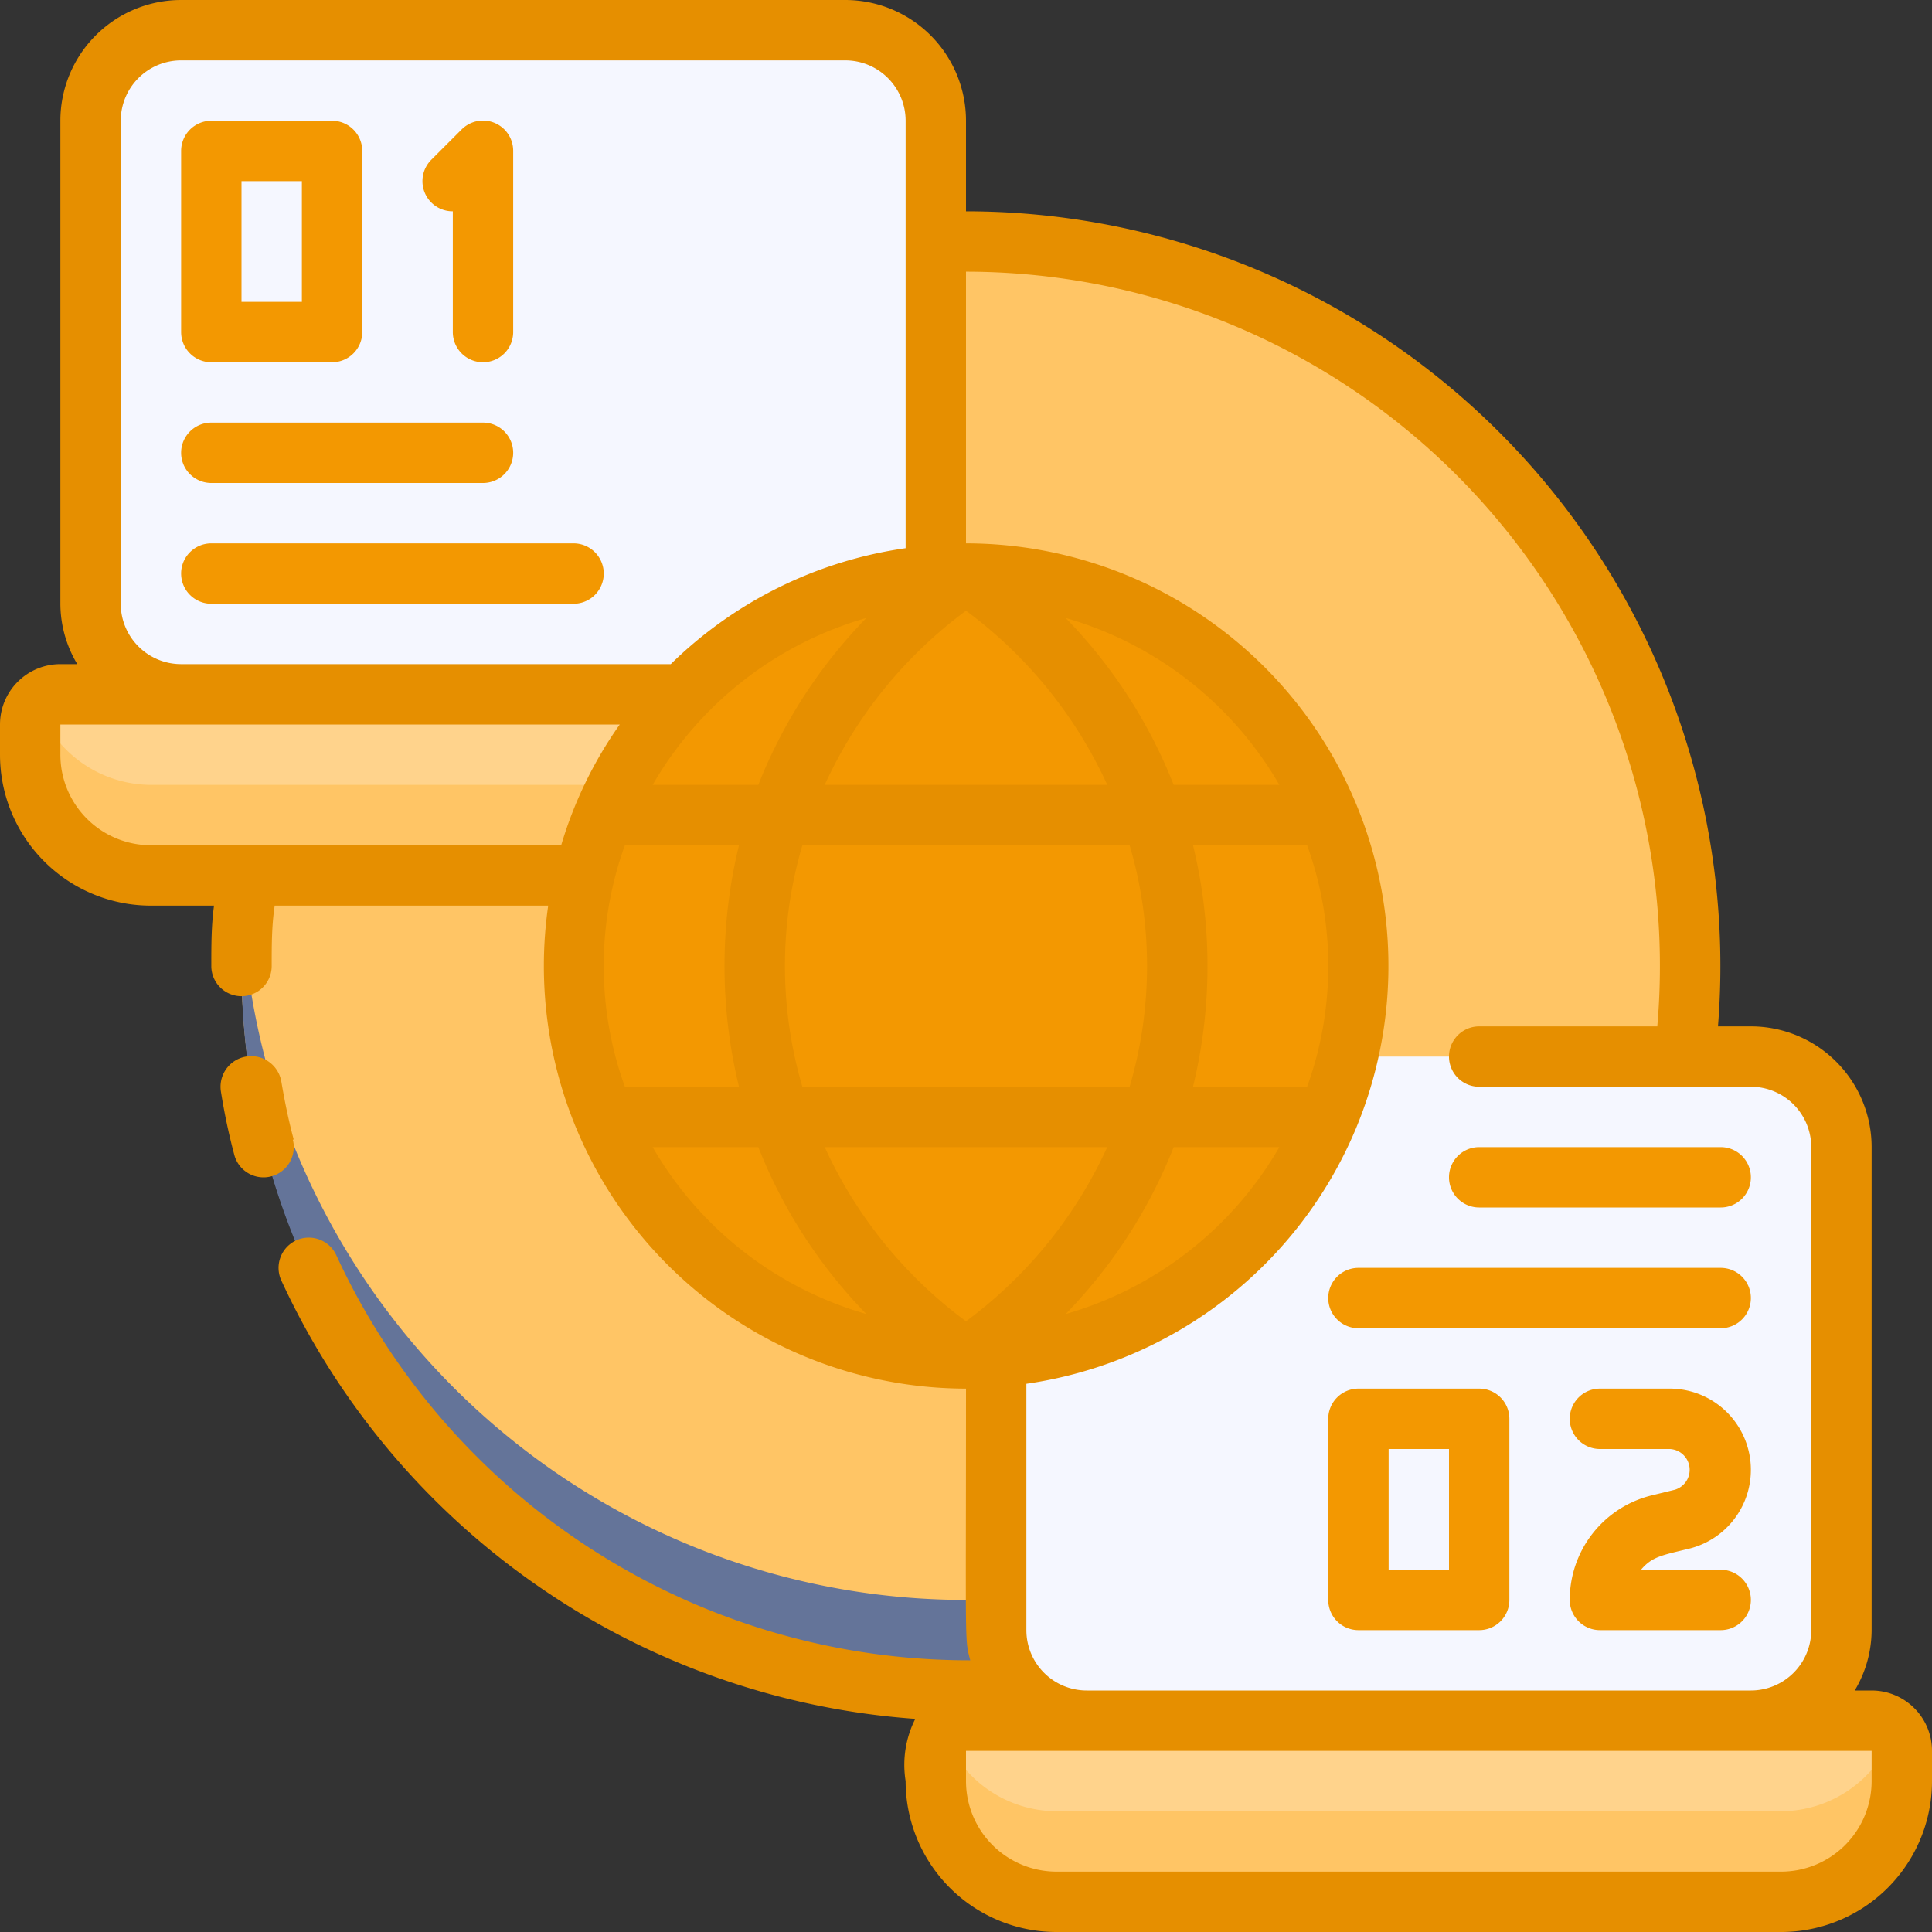
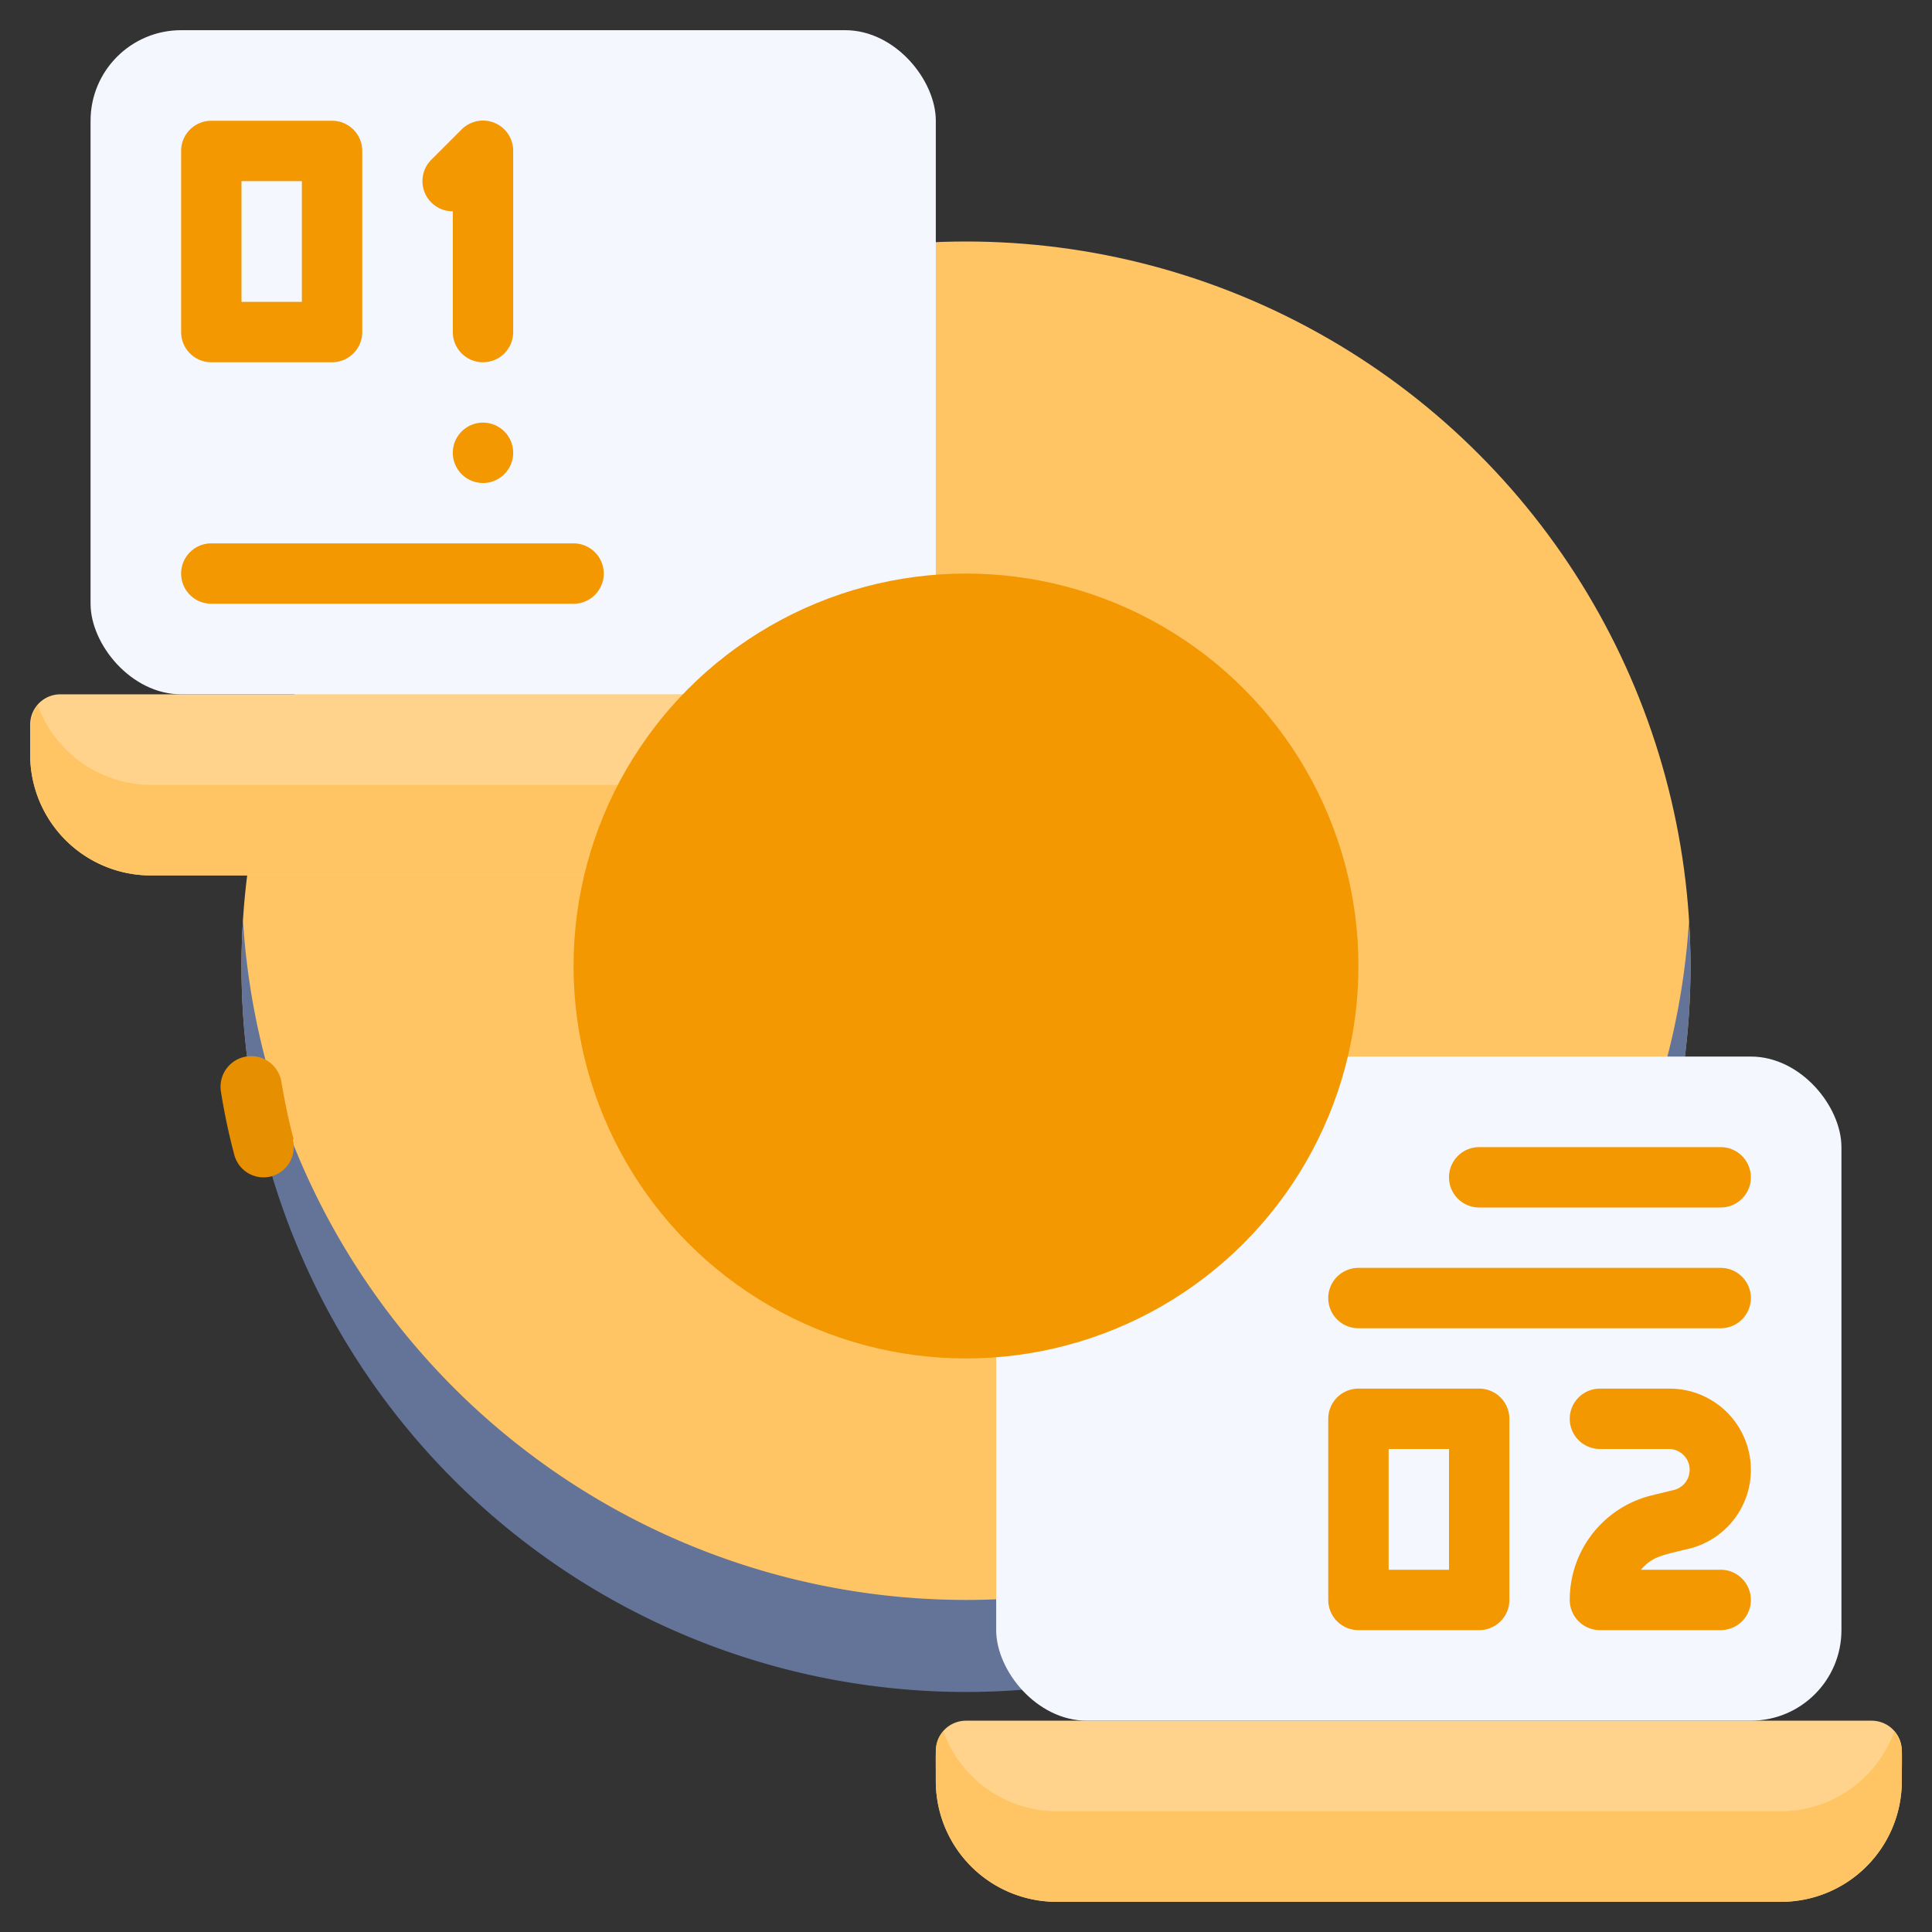
<svg xmlns="http://www.w3.org/2000/svg" viewBox="0 0 64 64">
  <rect x="0" y="0" width="64" height="64" fill="#333333" stroke="none" />
  <defs>
    <style>.cls-1{fill:#ffc565;}.cls-2{fill:#647499;}.cls-3{fill:#ffd38c;}.cls-4{fill:#f5f7ff;}.cls-5{fill:#f39801;}.cls-6{fill:#e68f00;}</style>
  </defs>
  <title>24. Network</title>
  <g id="_24._Network" data-name="24. Network">
    <circle class="cls-1" cx="32" cy="32" r="24" />
    <path class="cls-2" d="M32,53A24,24,0,0,1,8.05,30.5a24,24,0,1,0,47.9,0A24,24,0,0,1,32,53Z" />
    <path class="cls-3" d="M2,23H32a1,1,0,0,1,1,1v1a4,4,0,0,1-4,4H5a4,4,0,0,1-4-4V24A1,1,0,0,1,2,23Z" />
    <path class="cls-1" d="M29,26H5a4,4,0,0,1-3.75-2.65C1,23.71,1,23.89,1,25a4,4,0,0,0,4,4H29a4,4,0,0,0,4-4c0-1.05.07-1.28-.25-1.65A4,4,0,0,1,29,26Z" />
    <rect class="cls-4" x="3" y="1" width="28" height="22" rx="3" />
    <path class="cls-3" d="M32,57H62a1,1,0,0,1,1,1v1a4,4,0,0,1-4,4H35a4,4,0,0,1-4-4V58A1,1,0,0,1,32,57Z" />
    <path class="cls-1" d="M59,60H35a4,4,0,0,1-3.75-2.65c-.3.36-.25.54-.25,1.65a4,4,0,0,0,4,4H59a4,4,0,0,0,4-4c0-1,.07-1.28-.25-1.65A4,4,0,0,1,59,60Z" />
    <rect class="cls-4" x="33" y="35" width="28" height="22" rx="3" />
    <circle class="cls-5" cx="32" cy="32" r="13" />
    <path class="cls-5" d="M7,12h4a1,1,0,0,0,1-1V5a1,1,0,0,0-1-1H7A1,1,0,0,0,6,5v6A1,1,0,0,0,7,12ZM8,6h2v4H8Z" />
    <path class="cls-5" d="M15,7v4a1,1,0,0,0,2,0V5a1,1,0,0,0-1.71-.71l-1,1A1,1,0,0,0,15,7Z" />
-     <path class="cls-5" d="M7,16h9a1,1,0,0,0,0-2H7a1,1,0,0,0,0,2Z" />
+     <path class="cls-5" d="M7,16h9a1,1,0,0,0,0-2a1,1,0,0,0,0,2Z" />
    <path class="cls-5" d="M19,18H7a1,1,0,0,0,0,2H19a1,1,0,0,0,0-2Z" />
    <path class="cls-5" d="M49,46H45a1,1,0,0,0-1,1v6a1,1,0,0,0,1,1h4a1,1,0,0,0,1-1V47A1,1,0,0,0,49,46Zm-1,6H46V48h2Z" />
    <path class="cls-5" d="M56,51.29A2.69,2.69,0,0,0,55.32,46H53a1,1,0,0,0,0,2h2.32a.69.69,0,0,1,.16,1.35l-.78.19A3.56,3.56,0,0,0,52,53a1,1,0,0,0,1,1h4a1,1,0,0,0,0-2H54.36C54.73,51.56,55.06,51.52,56,51.29Z" />
    <path class="cls-5" d="M57,42H45a1,1,0,0,0,0,2H57a1,1,0,0,0,0-2Z" />
    <path class="cls-5" d="M49,40h8a1,1,0,0,0,0-2H49a1,1,0,0,0,0,2Z" />
    <path class="cls-6" d="M9.73,37.75c-.17-.63-.3-1.27-.41-1.92a1,1,0,1,0-2,.34,20.76,20.76,0,0,0,.44,2.08,1,1,0,0,0,1.94-.5Z" />
-     <path class="cls-6" d="M62,56h-.56A3.91,3.91,0,0,0,62,54V38a4,4,0,0,0-4-4H56.91A25,25,0,0,0,32,7V4a4,4,0,0,0-4-4H6A4,4,0,0,0,2,4V20a3.91,3.91,0,0,0,.56,2H2a2,2,0,0,0-2,2v1a5,5,0,0,0,5,5H7.09C7,30.65,7,31.31,7,32a1,1,0,0,0,2,0c0-.69,0-1.35.1-2h9.06A14,14,0,0,0,32,46c0,8.75-.05,8.25.14,9a23.08,23.08,0,0,1-21-13.42,1,1,0,0,0-1.82.84,25.1,25.1,0,0,0,21,14.52A3.37,3.37,0,0,0,30,59a5,5,0,0,0,5,5H59a5,5,0,0,0,5-5V58A2,2,0,0,0,62,56ZM28.7,20.47A16.7,16.7,0,0,0,25.12,26h-3.5A12,12,0,0,1,28.7,20.47Zm3.3-.24A14.84,14.84,0,0,1,36.68,26H27.32A14.84,14.84,0,0,1,32,20.23ZM20.7,28h3.78a16.91,16.91,0,0,0,0,8H20.7A11.76,11.76,0,0,1,20.7,28Zm5.88,0H37.42a14.14,14.14,0,0,1,0,8H26.58A14.14,14.14,0,0,1,26.58,28ZM43.3,36H39.52a16.91,16.91,0,0,0,0-8H43.3A11.76,11.76,0,0,1,43.3,36Zm-6.62,2A14.84,14.84,0,0,1,32,43.77,14.84,14.84,0,0,1,27.32,38Zm2.2,0h3.5a12,12,0,0,1-7.08,5.53A16.7,16.7,0,0,0,38.88,38Zm0-12a16.7,16.7,0,0,0-3.58-5.53A12,12,0,0,1,42.38,26ZM4,20V4A2,2,0,0,1,6,2H28a2,2,0,0,1,2,2V18.16A13.9,13.9,0,0,0,22.22,22H6A2,2,0,0,1,4,20Zm1,8a3,3,0,0,1-3-3V24H20.53a13.66,13.66,0,0,0-1.94,4ZM21.62,38h3.5a16.7,16.7,0,0,0,3.58,5.53A12,12,0,0,1,21.62,38Zm23.29-.6A14,14,0,0,0,32,18V9A23,23,0,0,1,54.9,34H49a1,1,0,0,0,0,2h9a2,2,0,0,1,2,2V54a2,2,0,0,1-2,2H36a2,2,0,0,1-2-2V45.84A14,14,0,0,0,44.91,37.4ZM62,59a3,3,0,0,1-3,3H35a3,3,0,0,1-3-3V58H62Z" />
  </g>
</svg>